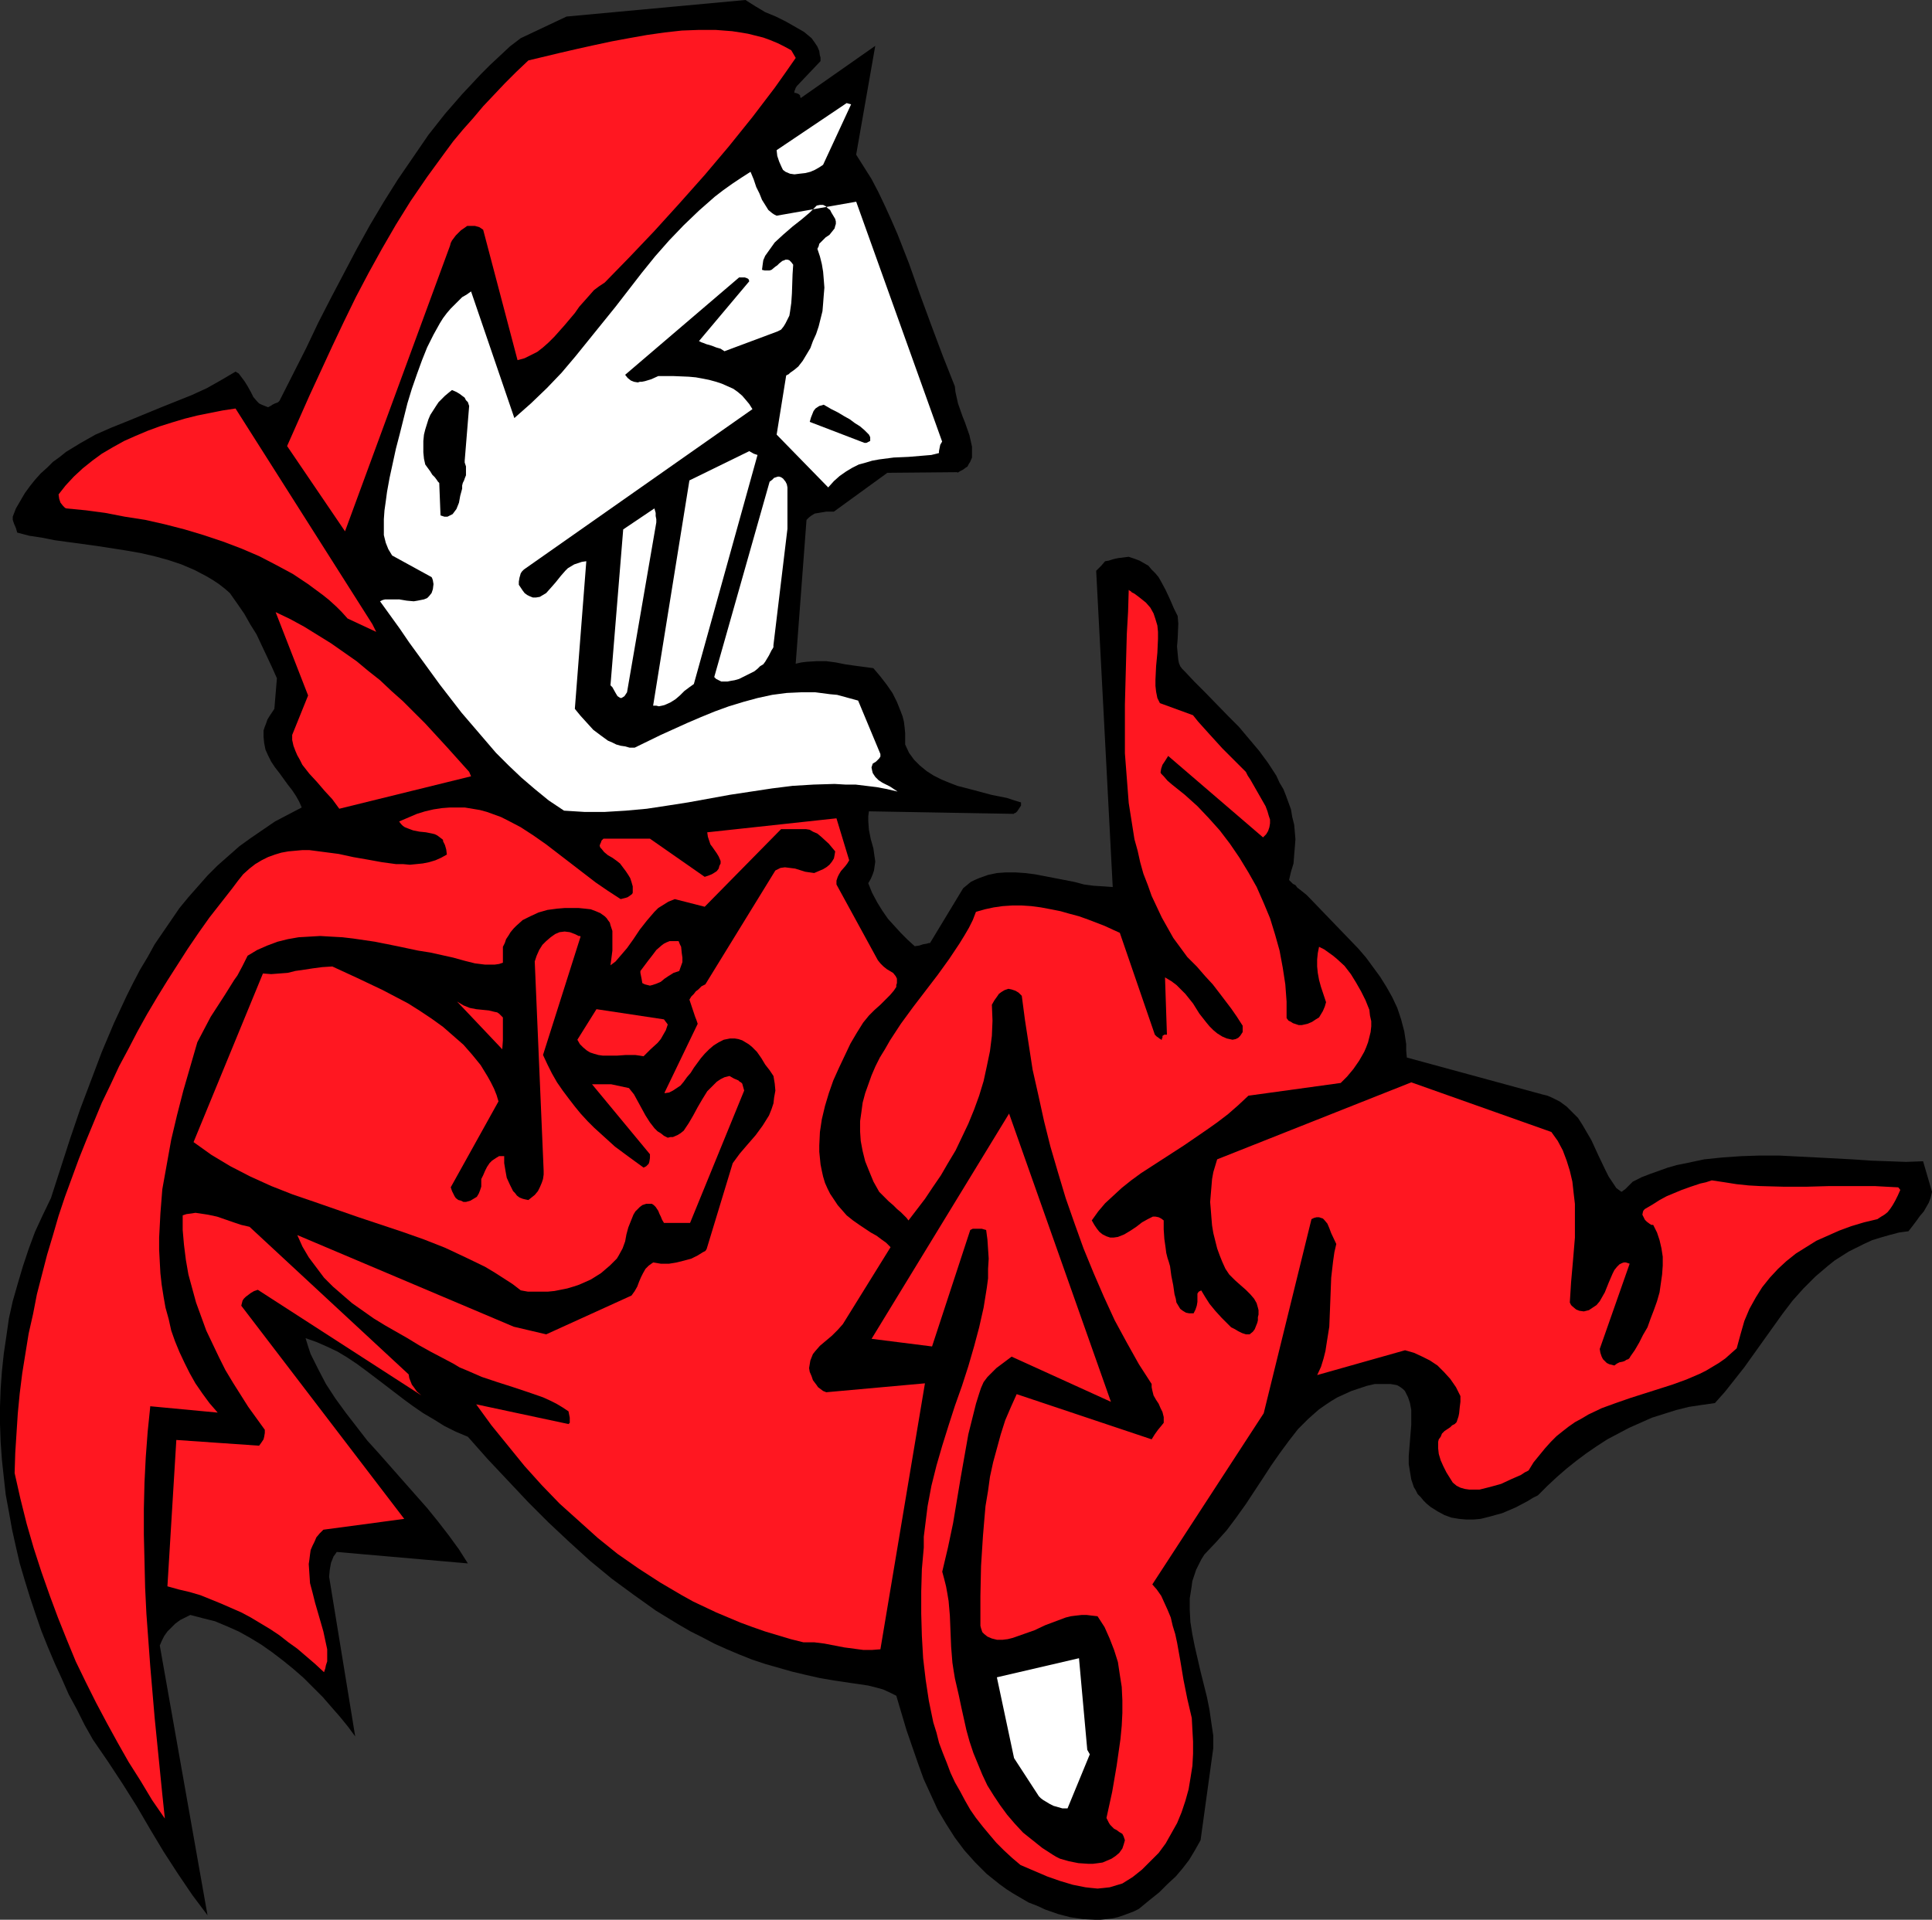
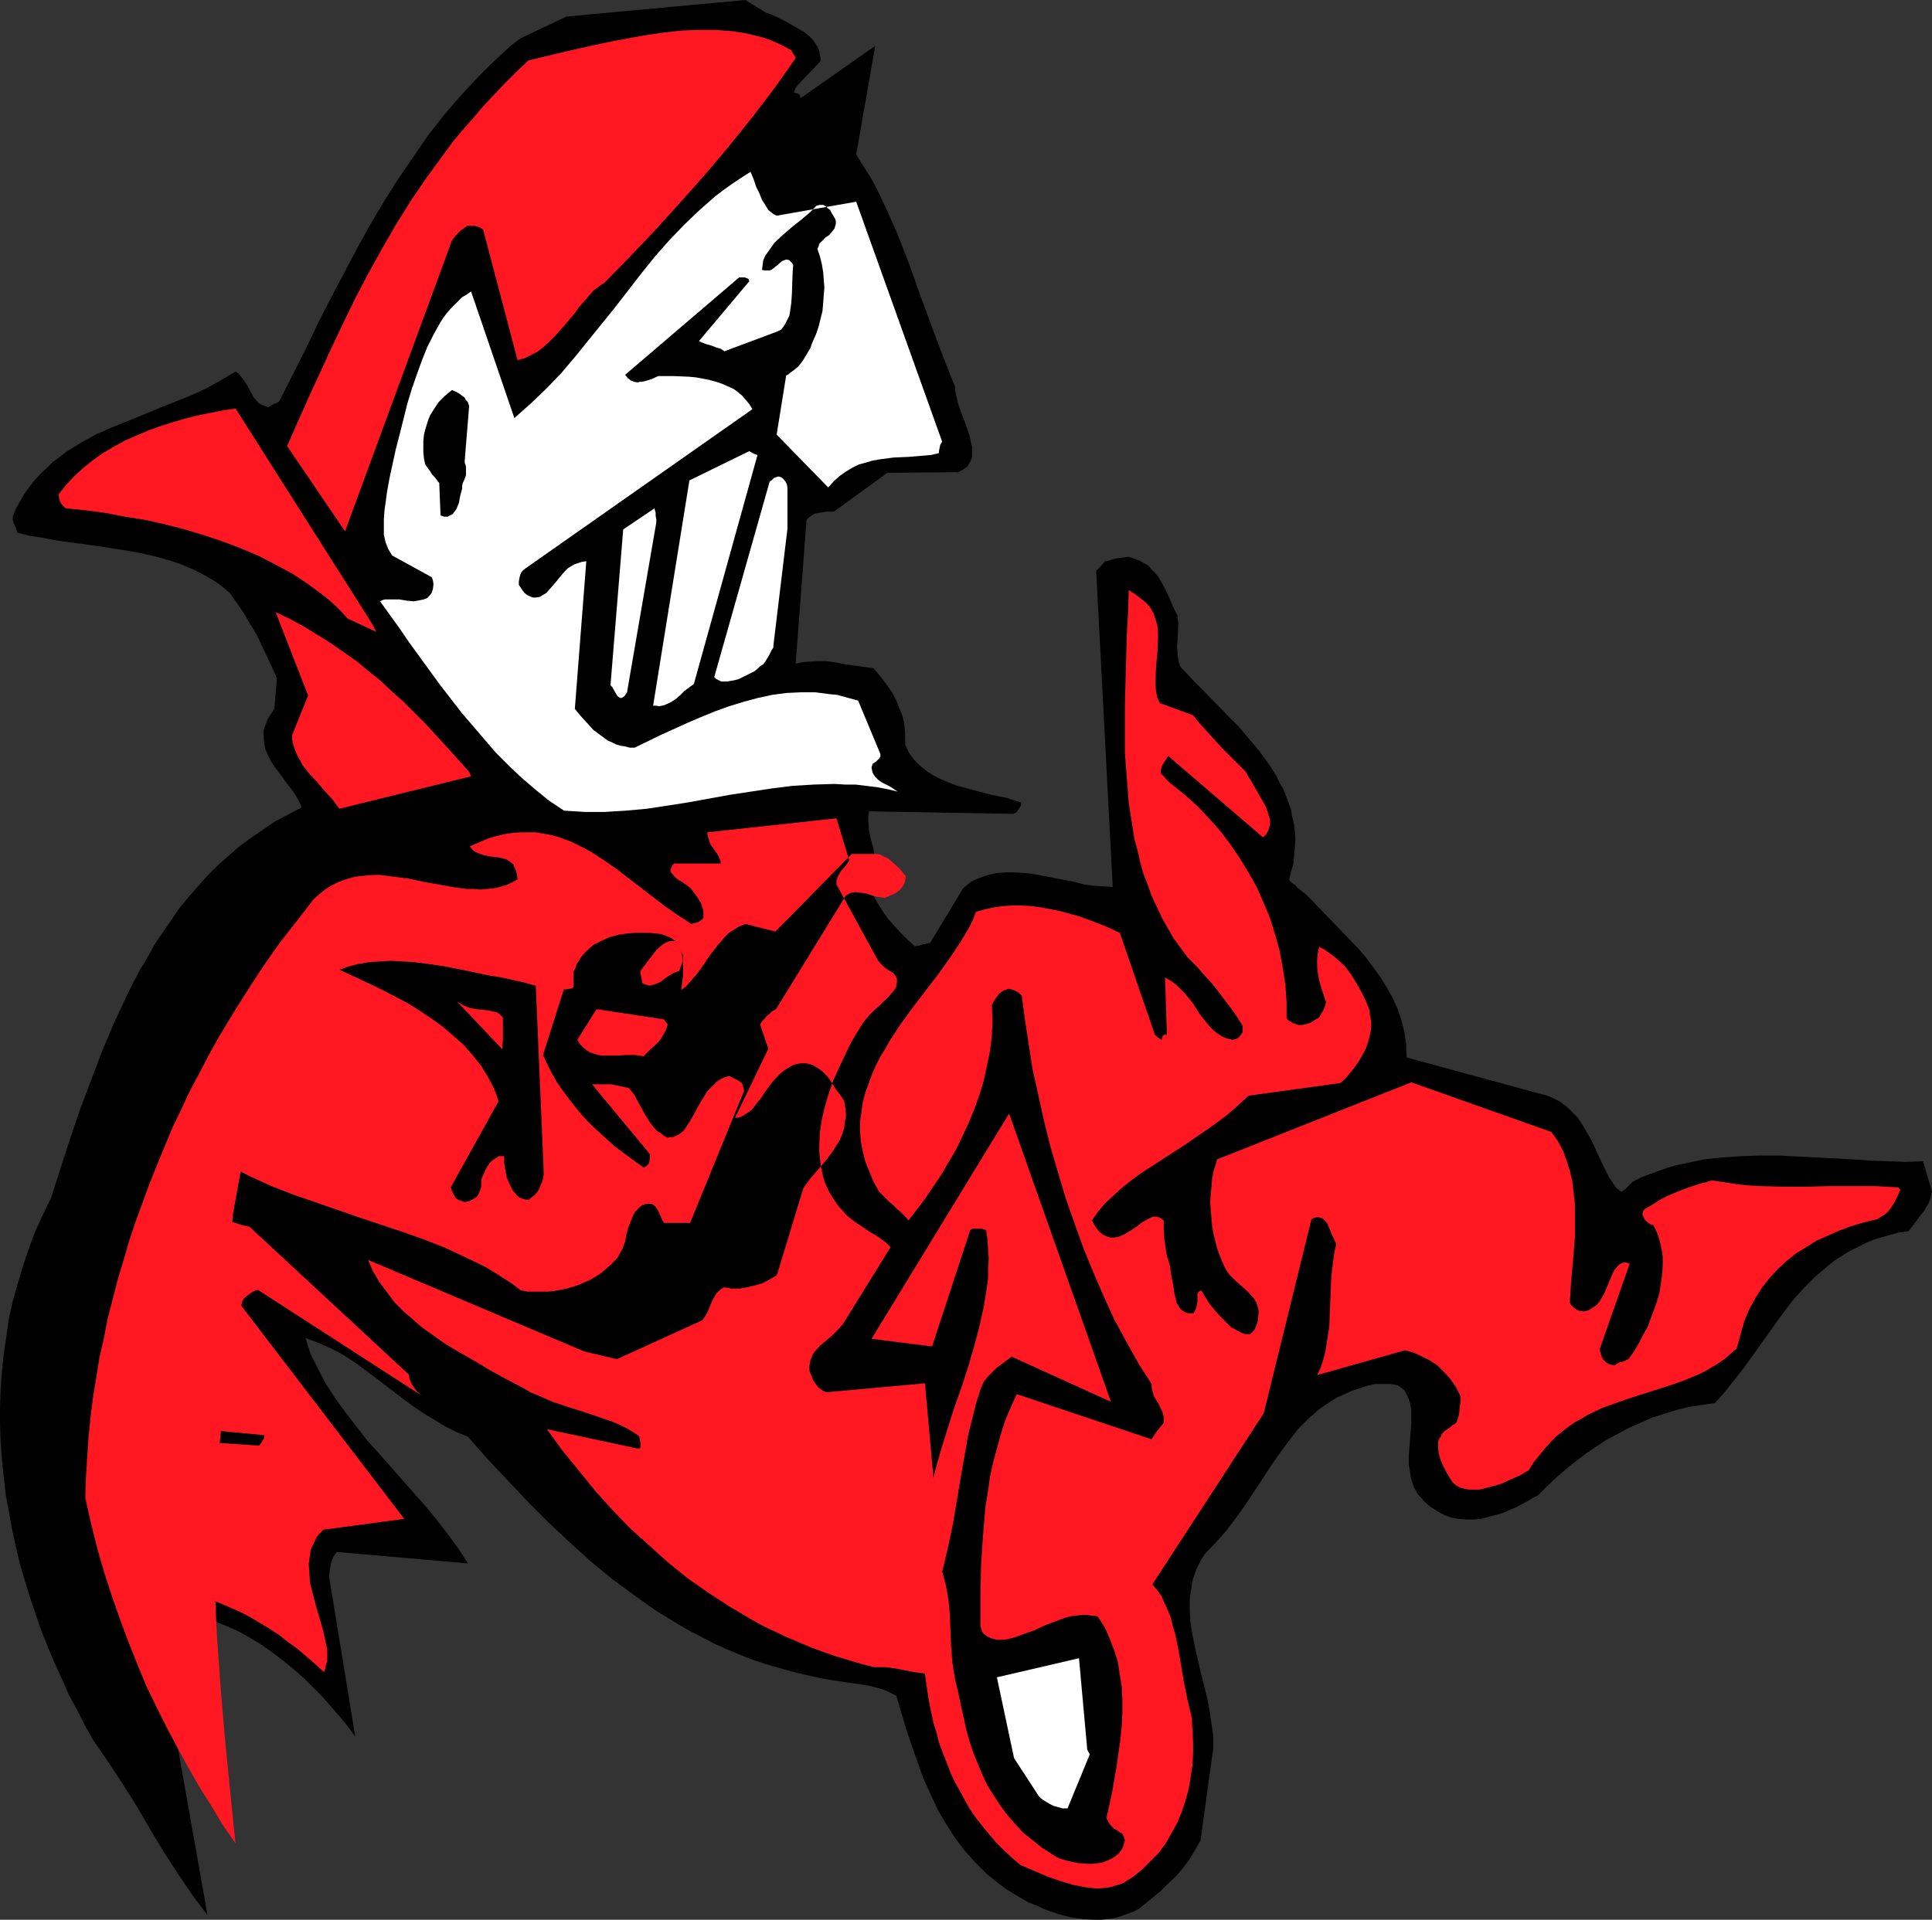
<svg xmlns="http://www.w3.org/2000/svg" xmlns:ns1="http://sodipodi.sourceforge.net/DTD/sodipodi-0.dtd" xmlns:ns2="http://www.inkscape.org/namespaces/inkscape" version="1.0" width="129.766mm" height="128.97mm" id="svg19" ns1:docname="Costume - Devil 2.wmf">
  <rect width="100%" height="100%" fill="#333333" stroke="none" />
  <ns1:namedview id="namedview19" pagecolor="#ffffff" bordercolor="#000000" borderopacity="0.25" ns2:showpageshadow="2" ns2:pageopacity="0.0" ns2:pagecheckerboard="0" ns2:deskcolor="#d1d1d1" ns2:document-units="mm" />
  <defs id="defs1">
    <pattern id="WMFhbasepattern" patternUnits="userSpaceOnUse" width="6" height="6" x="0" y="0" />
  </defs>
  <path style="fill:#000000;fill-opacity:1;fill-rule:evenodd;stroke:none" d="m 490.455,302.614 -2.262,-7.755 -4.363,0.162 -4.363,-0.162 -4.525,-0.162 -4.686,-0.323 -9.211,-0.485 -9.534,-0.485 h -4.686 l -4.848,0.162 -4.686,0.323 -4.686,0.485 -4.525,0.969 -2.424,0.485 -2.262,0.646 -2.262,0.808 -2.262,0.808 -2.101,0.808 -2.262,1.131 -0.97,0.969 -0.97,0.969 -0.485,0.323 -0.162,0.162 -0.323,0.162 v 0 l -1.293,-0.969 -0.97,-1.454 -0.97,-1.454 -0.808,-1.616 -1.778,-3.716 -1.778,-3.878 -1.131,-1.939 -1.131,-1.939 -1.131,-1.777 -1.454,-1.454 -1.454,-1.454 -1.778,-1.293 -1.939,-0.969 -1.131,-0.485 -1.293,-0.323 -34.421,-9.371 -0.162,-1.777 v -1.616 l -0.485,-3.231 -0.808,-3.07 -0.97,-2.908 -1.293,-2.747 -1.454,-2.585 -1.616,-2.585 -1.778,-2.424 -1.778,-2.423 -1.939,-2.262 -4.202,-4.362 -4.202,-4.362 -4.04,-4.201 -0.808,-0.808 -0.808,-0.646 -0.808,-0.646 -0.646,-0.485 -0.485,-0.646 -0.646,-0.323 -0.97,-0.969 0.485,-2.1 0.646,-2.1 0.162,-2.1 0.162,-1.939 0.162,-2.1 -0.162,-1.939 -0.162,-1.777 -0.485,-1.939 -0.323,-1.939 -0.646,-1.777 -0.646,-1.777 -0.646,-1.616 -0.97,-1.616 -0.808,-1.777 -2.101,-3.231 -2.262,-3.07 -2.586,-3.07 -2.586,-3.07 -2.747,-2.747 -5.656,-5.816 -2.747,-2.747 -2.586,-2.747 -0.646,-0.646 -0.485,-0.646 -0.323,-0.808 -0.162,-0.808 -0.162,-1.616 -0.162,-1.777 0.162,-1.939 0.162,-3.878 -0.162,-1.939 -0.97,-1.939 -0.97,-2.262 -1.131,-2.423 -1.131,-2.1 -0.646,-1.131 -0.808,-0.969 -0.97,-0.969 -0.808,-0.969 -1.131,-0.646 -1.131,-0.646 -1.293,-0.485 -1.454,-0.485 -1.293,0.162 -1.293,0.162 -0.808,0.162 -0.646,0.162 -0.97,0.323 -0.97,0.162 -0.97,1.131 -0.485,0.485 -0.808,0.808 4.202,80.298 -2.262,-0.162 -2.586,-0.162 -2.424,-0.323 -2.424,-0.646 -5.01,-0.969 -5.01,-0.969 -2.586,-0.323 -2.424,-0.162 h -2.424 l -2.262,0.162 -2.262,0.485 -2.262,0.808 -1.131,0.485 -0.97,0.485 -0.97,0.808 -0.97,0.808 -8.403,13.895 h -0.323 l -0.485,0.162 -0.97,0.162 -0.97,0.323 -1.131,0.162 -1.778,-1.616 -1.778,-1.777 -1.616,-1.777 -1.616,-1.777 -1.454,-2.1 -1.293,-2.1 -1.293,-2.423 -0.97,-2.424 0.646,-1.131 0.485,-1.131 0.323,-0.969 0.162,-1.131 0.162,-1.131 -0.162,-1.131 -0.323,-2.262 -0.646,-2.262 -0.485,-2.424 -0.162,-2.262 v -1.131 l 0.162,-1.293 36.845,0.646 v -0.162 h 0.162 l 0.323,-0.162 0.323,-0.323 0.323,-0.485 0.323,-0.485 0.323,-0.485 v -0.808 l -1.616,-0.485 -1.939,-0.646 -4.04,-0.808 -4.202,-1.131 -4.363,-1.131 -2.101,-0.808 -1.939,-0.808 -1.939,-0.969 -1.778,-1.131 -1.778,-1.454 -1.454,-1.454 -1.293,-1.777 -0.97,-2.1 v -1.454 -1.454 l -0.162,-1.616 -0.162,-1.293 -0.323,-1.293 -0.485,-1.293 -0.97,-2.423 -1.131,-2.262 -1.454,-2.1 -1.616,-2.1 -1.778,-2.1 -2.424,-0.323 -2.424,-0.323 -2.262,-0.323 -2.424,-0.485 -2.424,-0.323 h -2.424 l -2.586,0.162 -1.293,0.162 -1.454,0.323 2.747,-36.514 0.646,-0.646 0.646,-0.485 0.808,-0.485 0.97,-0.162 1.939,-0.323 h 1.939 l 13.574,-9.856 17.776,-0.162 v 0.162 l 0.808,-0.485 0.646,-0.323 0.646,-0.485 0.485,-0.323 0.323,-0.646 0.323,-0.485 0.485,-1.131 v -1.293 -1.454 l -0.323,-1.454 -0.323,-1.454 -1.131,-3.231 -0.646,-1.616 -1.131,-3.231 -0.323,-1.454 -0.323,-1.454 -0.162,-1.454 -3.07,-7.755 -2.909,-7.755 -2.909,-7.917 -2.747,-7.755 -2.909,-7.432 -1.616,-3.716 -1.616,-3.554 -1.616,-3.393 -1.778,-3.393 -1.939,-3.07 -1.939,-3.07 4.848,-27.628 -18.907,13.248 -0.162,-0.323 v -0.323 l -0.323,-0.323 -0.323,-0.162 -0.485,-0.162 h -0.323 v -0.323 -0.162 l 0.162,-0.323 0.162,-0.485 0.323,-0.485 5.979,-6.301 v -0.485 -0.485 l -0.162,-0.485 -0.162,-1.131 -0.485,-1.131 -0.646,-0.969 -0.808,-1.131 -0.97,-0.808 -0.97,-0.808 -2.262,-1.293 -2.262,-1.293 -2.586,-1.293 -2.747,-1.131 -2.424,-1.454 L 189.233,0 l -45.41,4.201 -11.635,5.493 -2.747,2.1 -2.586,2.423 -2.424,2.262 -2.424,2.423 -4.686,5.009 -4.363,5.009 -4.202,5.332 -3.878,5.655 -3.878,5.655 -3.555,5.655 -3.555,5.978 -3.394,6.14 -6.464,12.279 -3.232,6.301 -3.07,6.463 -6.464,12.764 -0.162,0.323 -0.162,0.323 -0.323,0.323 -0.323,0.162 -0.485,0.162 -0.646,0.323 -0.485,0.323 -0.646,0.323 -0.808,-0.323 -0.808,-0.323 -0.646,-0.323 -0.485,-0.485 -0.97,-1.131 -0.646,-1.293 -0.808,-1.454 -0.808,-1.293 -0.97,-1.293 -0.485,-0.646 -0.808,-0.485 -3.555,2.1 -3.717,2.1 -3.878,1.777 -4.04,1.616 -4.04,1.616 -8.242,3.393 -4.04,1.616 -4.04,1.777 -3.717,2.1 -3.717,2.262 -1.616,1.293 -1.778,1.293 -1.454,1.454 -1.616,1.454 -1.454,1.616 -1.293,1.616 -1.293,1.777 -1.131,1.939 -1.131,1.939 -0.808,2.1 v 0.323 0.485 l 0.323,0.969 0.485,1.131 0.323,1.131 3.07,0.808 3.232,0.485 3.232,0.646 3.555,0.485 7.11,0.969 7.272,1.131 3.717,0.646 3.555,0.808 3.555,0.969 3.394,1.131 3.394,1.454 3.07,1.616 1.616,0.969 1.454,0.969 1.454,1.131 1.293,1.131 1.939,2.747 1.778,2.585 1.454,2.585 1.616,2.585 1.293,2.747 1.293,2.747 1.293,2.747 1.293,2.908 -0.646,7.755 -0.646,0.969 -0.646,0.969 -0.485,0.808 -0.323,0.969 -0.323,0.808 -0.323,0.969 v 1.616 l 0.162,1.616 0.323,1.616 0.646,1.454 0.808,1.616 0.97,1.454 1.131,1.454 2.101,2.908 1.131,1.454 0.97,1.454 0.808,1.454 0.646,1.454 -3.394,1.777 -3.394,1.777 -3.07,2.1 -3.07,2.1 -2.909,2.1 -2.747,2.423 -2.747,2.424 -2.586,2.585 -2.424,2.747 -2.424,2.747 -2.262,2.747 -2.101,3.07 -2.101,3.07 -2.101,3.07 -1.778,3.231 -1.939,3.231 -1.778,3.393 -1.616,3.231 -3.232,6.947 -3.07,7.27 -2.747,7.27 -2.747,7.27 -2.586,7.594 -4.848,15.026 -2.101,4.362 -1.939,4.201 -1.616,4.362 -1.454,4.362 -1.293,4.362 -1.293,4.524 -0.97,4.362 -0.646,4.524 -0.646,4.362 -0.485,4.524 -0.323,4.524 L 0,357.223 v 4.362 l 0.162,4.524 0.323,4.524 0.485,4.524 0.485,4.362 0.808,4.362 0.808,4.524 0.97,4.362 0.97,4.201 1.293,4.362 1.293,4.201 1.454,4.362 1.454,4.201 1.616,4.039 1.778,4.201 1.778,3.878 1.778,4.039 2.101,3.878 1.939,3.878 2.101,3.716 3.878,5.655 3.717,5.655 3.555,5.655 3.394,5.816 3.394,5.655 3.555,5.493 3.717,5.493 1.939,2.585 1.939,2.585 -12.12,-68.504 0.485,-1.131 0.646,-1.293 0.808,-1.131 0.97,-0.969 0.97,-0.969 1.293,-0.969 1.293,-0.646 1.293,-0.646 3.07,0.808 3.232,0.808 3.07,1.293 2.909,1.293 2.909,1.616 2.909,1.777 2.747,1.939 2.747,2.1 2.586,2.1 2.586,2.262 2.424,2.423 2.424,2.424 2.101,2.423 2.262,2.585 2.101,2.585 1.778,2.424 -6.626,-40.553 0.162,-1.777 0.323,-1.777 0.323,-0.808 0.323,-0.808 0.485,-0.646 0.323,-0.485 33.29,2.908 -2.262,-3.554 -2.586,-3.554 -2.747,-3.554 -2.747,-3.393 -6.141,-6.947 -5.979,-6.786 -3.07,-3.393 -2.747,-3.554 -2.747,-3.554 -2.586,-3.554 -2.424,-3.716 -1.939,-3.716 -0.97,-1.939 -0.97,-1.939 -0.646,-1.939 -0.646,-2.1 2.747,0.969 2.586,1.131 2.747,1.293 2.424,1.454 2.424,1.616 2.424,1.777 4.686,3.554 4.848,3.716 2.424,1.777 2.586,1.777 2.747,1.616 2.586,1.616 2.909,1.454 3.07,1.293 5.01,5.655 5.171,5.493 5.171,5.493 5.171,5.17 5.171,4.847 5.333,4.847 5.494,4.524 5.494,4.039 5.656,4.039 2.909,1.777 2.909,1.777 3.07,1.777 2.909,1.454 3.07,1.616 3.232,1.454 3.07,1.293 3.232,1.293 3.394,1.131 3.394,0.969 3.394,0.969 3.394,0.808 3.555,0.808 3.717,0.646 4.363,0.646 2.262,0.323 2.101,0.323 1.939,0.485 1.778,0.485 1.778,0.808 1.616,0.808 2.586,8.725 1.454,4.201 1.454,4.201 1.454,4.039 1.778,3.878 1.778,3.878 2.101,3.554 2.262,3.554 2.424,3.231 2.747,3.07 1.454,1.454 1.454,1.454 1.616,1.293 1.616,1.293 1.778,1.293 1.778,1.131 1.939,1.131 1.939,1.131 2.101,0.808 2.101,0.969 3.232,1.131 3.07,0.808 3.232,0.485 3.07,0.162 h 1.454 l 1.454,-0.162 1.454,-0.162 1.454,-0.323 1.454,-0.485 1.293,-0.485 1.293,-0.485 1.293,-0.646 2.747,-2.262 2.424,-1.939 2.101,-2.1 2.101,-1.939 1.778,-2.1 1.616,-2.1 1.454,-2.423 1.454,-2.585 3.232,-23.427 v -3.07 l -0.485,-3.231 -0.485,-3.393 -0.646,-3.231 -1.616,-6.463 -1.454,-6.301 -0.646,-3.231 -0.485,-3.07 -0.162,-3.07 v -2.908 l 0.485,-3.07 0.162,-1.293 0.485,-1.454 0.485,-1.454 0.646,-1.293 0.646,-1.293 0.808,-1.293 2.909,-3.07 2.747,-3.07 2.424,-3.231 2.424,-3.393 4.363,-6.624 2.101,-3.231 2.262,-3.231 2.262,-3.07 2.262,-2.908 2.586,-2.585 1.454,-1.293 1.293,-1.131 1.616,-1.131 1.454,-0.969 1.616,-0.969 1.778,-0.808 1.778,-0.808 1.939,-0.646 1.939,-0.646 2.101,-0.485 h 1.454 1.293 1.131 l 0.97,0.162 0.808,0.162 0.808,0.485 0.646,0.485 0.485,0.485 0.808,1.616 0.485,1.454 0.323,1.777 v 1.777 1.939 l -0.162,1.939 -0.323,4.039 -0.162,1.939 v 2.1 l 0.323,1.939 0.323,1.939 0.646,1.939 0.485,0.808 0.485,0.969 0.808,0.808 0.646,0.808 0.808,0.808 0.97,0.808 1.778,1.131 1.778,0.969 1.778,0.646 1.939,0.323 1.778,0.162 h 1.939 l 1.778,-0.162 1.939,-0.485 1.778,-0.485 1.778,-0.485 3.394,-1.454 3.07,-1.616 1.293,-0.808 1.293,-0.646 2.424,-2.424 2.424,-2.262 2.424,-2.1 2.424,-1.939 2.586,-1.939 2.586,-1.777 2.747,-1.777 2.747,-1.454 2.747,-1.454 2.909,-1.293 2.909,-1.293 3.07,-0.969 3.07,-0.969 3.232,-0.808 3.232,-0.485 3.394,-0.485 2.586,-2.908 2.424,-3.07 2.424,-3.07 2.424,-3.393 4.848,-6.786 2.424,-3.393 2.586,-3.393 2.747,-3.07 3.07,-3.07 3.232,-2.747 1.616,-1.293 1.778,-1.131 1.778,-1.131 1.939,-0.969 1.939,-0.969 2.101,-0.969 2.101,-0.646 2.262,-0.646 2.424,-0.646 2.424,-0.323 1.131,-1.454 0.97,-1.293 0.808,-1.131 0.97,-1.131 0.646,-1.131 0.646,-1.131 0.485,-1.293 z" id="path1" />
  <path style="fill:#ff1721;fill-opacity:1;fill-rule:evenodd;stroke:none" d="m 481.891,301.483 -3.07,-0.162 -2.909,-0.162 h -5.818 -5.656 l -5.818,0.162 h -5.818 l -5.979,-0.162 -2.909,-0.162 -3.07,-0.323 -3.07,-0.485 -3.232,-0.485 -1.454,0.485 -1.454,0.323 -2.424,0.808 -2.262,0.808 -1.939,0.808 -1.939,0.808 -1.778,0.969 -1.778,1.131 -1.939,1.131 -0.323,0.323 -0.162,0.323 -0.162,0.808 0.323,0.646 0.323,0.646 0.485,0.485 0.646,0.485 0.485,0.323 h 0.485 l 0.97,1.939 0.646,1.939 0.485,2.1 0.323,2.1 v 2.262 l -0.162,2.262 -0.323,2.262 -0.323,2.262 -0.646,2.262 -0.808,2.262 -0.808,2.1 -0.808,2.262 -1.131,1.939 -0.97,1.939 -1.131,1.939 -1.131,1.616 -0.162,0.323 -0.323,0.323 -0.485,0.162 -0.485,0.323 -0.485,0.162 -0.808,0.162 -0.646,0.323 -0.646,0.485 -0.646,-0.162 -0.646,-0.162 -0.646,-0.323 -0.485,-0.485 -0.485,-0.485 -0.323,-0.646 -0.323,-0.969 -0.162,-0.969 7.595,-21.65 -0.485,-0.162 -0.485,-0.162 h -0.485 l -0.485,0.162 -0.646,0.323 -0.646,0.646 -0.646,0.808 -0.485,0.969 -0.97,2.262 -0.97,2.424 -0.646,1.131 -0.646,1.131 -0.808,0.969 -0.97,0.646 -0.97,0.646 -1.293,0.323 -1.131,-0.162 -0.808,-0.323 -0.97,-0.808 -0.323,-0.323 -0.323,-0.646 0.162,-2.585 0.162,-2.585 0.485,-5.493 0.485,-5.816 v -2.747 -2.908 -2.908 l -0.323,-2.747 -0.323,-2.908 -0.646,-2.747 -0.808,-2.585 -0.97,-2.585 -1.293,-2.423 -1.616,-2.262 -35.552,-12.602 -49.288,19.55 -0.485,1.616 -0.485,1.616 -0.323,1.777 -0.162,1.939 -0.162,1.939 -0.162,1.939 0.162,1.939 0.162,2.1 0.162,1.939 0.323,1.939 0.485,1.939 0.485,1.939 0.646,1.777 0.646,1.616 0.808,1.777 0.97,1.454 1.454,1.454 1.454,1.293 1.293,1.131 1.131,1.131 0.97,1.131 0.646,1.131 0.323,1.131 0.162,0.646 v 0.646 0.485 l -0.162,0.646 v 0.808 l -0.162,0.646 -0.323,0.808 -0.323,0.808 -0.485,0.646 -0.808,0.646 h -0.97 l -0.97,-0.323 -0.97,-0.485 -0.808,-0.485 -0.97,-0.485 -0.808,-0.808 -1.616,-1.616 -1.616,-1.777 -1.454,-1.777 -1.131,-1.777 -0.485,-0.808 -0.485,-0.808 -0.323,0.162 -0.323,0.162 -0.323,0.485 v 0.485 1.616 l -0.162,0.969 -0.323,0.969 -0.485,0.969 h -1.131 l -0.808,-0.162 -0.808,-0.485 -0.646,-0.485 -0.485,-0.808 -0.485,-0.808 -0.162,-0.969 -0.323,-1.131 -0.323,-2.262 -0.485,-2.424 -0.323,-2.423 -0.323,-1.131 -0.323,-0.969 -0.323,-1.293 -0.162,-1.293 -0.323,-2.262 -0.162,-2.424 v -2.262 l -0.646,-0.485 -0.646,-0.323 -0.808,-0.162 h -0.646 l -0.646,0.323 -0.646,0.323 -1.454,0.808 -1.454,1.131 -1.454,0.969 -1.616,0.969 -0.808,0.323 -0.808,0.323 -1.131,0.162 h -0.808 l -0.97,-0.323 -0.97,-0.485 -0.808,-0.646 -0.646,-0.808 -0.646,-0.969 -0.646,-1.131 1.616,-2.262 1.778,-2.1 2.101,-1.939 2.101,-1.939 2.424,-1.939 2.424,-1.777 2.747,-1.777 5.494,-3.554 2.747,-1.777 5.656,-3.878 2.747,-1.939 2.747,-2.1 2.586,-2.262 2.586,-2.423 23.432,-3.231 1.616,-1.616 1.616,-1.939 1.454,-2.1 1.293,-2.262 0.485,-1.131 0.485,-1.293 0.323,-1.293 0.323,-1.293 0.162,-1.454 v -1.293 l -0.323,-1.454 -0.162,-1.454 -0.97,-2.424 -1.131,-2.262 -1.293,-2.262 -1.293,-2.1 -1.616,-2.1 -1.939,-1.777 -0.97,-0.808 -1.131,-0.808 -1.131,-0.808 -1.293,-0.646 -0.323,1.616 -0.162,1.616 v 1.777 l 0.162,1.616 0.323,1.777 0.485,1.777 0.646,1.939 0.646,1.939 -0.323,1.131 -0.485,1.131 -0.485,0.808 -0.485,0.808 -0.808,0.485 -0.97,0.646 -1.131,0.485 -1.454,0.323 h -0.808 l -0.97,-0.323 -0.485,-0.162 -0.485,-0.323 -0.646,-0.323 -0.485,-0.646 v -4.201 l -0.323,-4.362 -0.646,-4.201 -0.808,-4.362 -1.131,-4.039 -1.293,-4.201 -1.616,-3.878 -1.778,-4.039 -2.101,-3.716 -2.262,-3.716 -2.424,-3.554 -2.586,-3.393 -2.747,-3.07 -2.909,-3.07 -3.232,-2.908 -3.232,-2.585 -1.131,-0.969 -0.97,-1.131 -0.323,-0.323 -0.323,-0.323 -0.162,-0.323 v 0 l 0.162,-0.969 0.323,-0.969 0.646,-0.969 0.808,-1.293 24.078,20.68 0.808,-0.808 0.485,-0.808 0.323,-0.969 0.162,-0.969 v -0.969 l -0.323,-0.969 -0.323,-1.131 -0.485,-1.293 -1.293,-2.262 -1.293,-2.262 -1.293,-2.262 -0.646,-0.969 -0.485,-0.969 -2.101,-2.1 -1.939,-1.939 -1.939,-1.939 -1.616,-1.777 -1.616,-1.777 -1.454,-1.616 -1.454,-1.616 -1.293,-1.616 -8.403,-3.07 -0.646,-1.293 -0.323,-1.616 -0.162,-1.454 v -1.616 l 0.162,-3.393 0.323,-3.393 0.162,-3.554 v -1.777 l -0.162,-1.616 -0.485,-1.616 -0.485,-1.454 -0.808,-1.454 -1.131,-1.293 -1.616,-1.293 -0.646,-0.485 -0.646,-0.485 -0.646,-0.323 -0.323,-0.323 -0.323,-0.162 -0.162,-0.162 -0.162,5.493 -0.323,5.655 -0.162,5.816 -0.162,5.978 -0.162,6.14 v 6.301 6.14 l 0.485,6.301 0.485,6.301 0.97,6.14 0.485,3.07 0.808,2.908 0.646,2.908 0.808,2.908 1.131,2.908 0.97,2.747 1.293,2.747 1.293,2.747 1.454,2.585 1.454,2.585 1.778,2.424 1.778,2.423 1.293,1.293 1.131,1.131 2.101,2.423 1.939,2.1 1.616,2.1 3.07,4.039 1.454,2.1 1.454,2.262 v 1.131 0.485 l -0.323,0.485 -0.323,0.485 -0.485,0.485 -0.646,0.323 -0.808,0.162 -1.454,-0.323 -1.131,-0.485 -1.293,-0.808 -0.97,-0.808 -0.97,-0.969 -0.808,-0.969 -1.778,-2.262 -0.808,-1.293 -0.808,-1.293 -1.939,-2.423 -1.131,-1.131 -1.131,-1.131 -1.293,-0.969 -1.616,-0.969 0.485,14.541 h -0.323 -0.323 l -0.485,0.323 v 0.485 l -0.162,0.162 v 0.323 h -0.162 l -0.162,-0.162 -0.323,-0.162 -0.162,-0.162 -0.485,-0.323 -0.485,-0.485 -8.888,-25.851 -1.778,-0.808 -2.101,-0.969 -2.101,-0.808 -2.101,-0.808 -2.262,-0.808 -2.424,-0.646 -2.262,-0.646 -2.424,-0.485 -2.586,-0.485 -2.424,-0.323 -2.424,-0.162 h -2.424 l -2.424,0.162 -2.262,0.323 -2.262,0.485 -2.262,0.646 -0.808,2.1 -0.97,1.939 -1.131,1.939 -1.293,2.1 -2.586,3.878 -2.909,4.039 -6.302,8.24 -3.07,4.201 -2.747,4.201 -1.293,2.262 -1.293,2.1 -1.131,2.262 -0.97,2.262 -0.808,2.262 -0.808,2.262 -0.646,2.424 -0.323,2.423 -0.323,2.262 v 2.585 l 0.162,2.424 0.485,2.585 0.646,2.585 0.97,2.423 1.131,2.747 1.454,2.585 1.293,1.293 1.131,1.131 1.131,0.969 0.97,0.969 0.97,0.808 0.808,0.808 0.646,0.646 0.485,0.646 2.101,-2.747 2.101,-2.747 1.939,-2.908 2.101,-3.07 1.778,-3.07 1.939,-3.231 1.616,-3.393 1.616,-3.393 1.454,-3.554 1.293,-3.554 1.131,-3.716 0.808,-3.716 0.808,-3.878 0.485,-3.878 0.162,-3.878 -0.162,-4.039 0.646,-1.131 0.808,-1.131 0.323,-0.485 0.646,-0.485 0.808,-0.485 0.97,-0.323 0.808,0.162 0.97,0.323 0.808,0.485 0.808,0.808 0.808,6.14 0.97,6.301 0.97,6.301 1.454,6.463 1.454,6.624 1.616,6.463 1.939,6.624 1.939,6.463 2.262,6.463 2.262,6.301 2.586,6.301 2.586,5.978 2.747,5.978 3.07,5.655 3.07,5.493 3.232,5.009 v 0.808 l 0.162,0.808 0.323,1.293 0.646,1.131 0.646,0.969 0.485,1.131 0.485,0.969 0.323,1.293 v 1.454 l -0.646,0.808 -0.808,0.969 -0.808,1.131 -0.808,1.293 -34.259,-11.471 v 0 l -1.454,3.231 -1.454,3.393 -1.131,3.554 -0.97,3.554 -0.97,3.554 -0.808,3.716 -0.485,3.554 -0.646,3.878 -0.323,3.716 -0.323,3.878 -0.485,7.594 -0.162,7.594 v 7.594 l 0.162,0.646 0.162,0.485 0.162,0.485 0.485,0.485 0.808,0.646 1.131,0.485 1.293,0.323 h 1.454 l 1.293,-0.162 1.293,-0.323 2.747,-0.969 2.747,-0.969 2.747,-1.293 2.586,-0.969 2.586,-0.969 1.293,-0.323 1.293,-0.162 1.454,-0.162 h 1.293 l 1.293,0.162 1.454,0.162 1.778,2.747 1.293,2.908 1.131,2.908 0.97,3.07 0.485,3.231 0.485,3.07 0.162,3.393 v 3.231 l -0.162,3.231 -0.323,3.393 -0.485,3.393 -0.485,3.393 -1.131,6.624 -1.454,6.624 0.323,0.646 0.323,0.646 0.323,0.485 0.485,0.485 0.485,0.485 0.646,0.323 0.646,0.485 0.808,0.485 0.162,0.323 0.162,0.323 0.162,0.485 0.162,0.485 -0.323,1.131 -0.323,0.969 -0.808,1.131 -0.97,0.808 -0.97,0.646 -1.131,0.485 -1.131,0.485 -1.131,0.162 -1.293,0.162 h -1.293 l -2.424,-0.162 -2.424,-0.485 -2.262,-0.646 -0.97,-0.485 -0.808,-0.485 -2.747,-1.777 -2.424,-1.939 -2.424,-1.939 -2.101,-2.262 -1.939,-2.262 -1.778,-2.423 -1.616,-2.424 -1.616,-2.585 -1.293,-2.747 -1.131,-2.747 -1.131,-2.747 -0.97,-2.908 -0.808,-2.908 -0.646,-2.908 -0.646,-2.908 -0.646,-3.07 -0.485,-2.1 -0.485,-2.1 -0.323,-1.939 -0.323,-2.1 -0.323,-4.039 -0.323,-7.917 -0.323,-3.716 -0.323,-1.939 -0.323,-1.777 -0.485,-1.939 -0.485,-1.777 1.454,-6.14 1.293,-6.14 0.485,-2.908 0.485,-2.908 0.97,-5.816 0.97,-5.493 0.97,-5.493 1.293,-5.17 0.646,-2.585 0.808,-2.585 0.485,-1.454 0.646,-1.454 0.97,-1.293 1.131,-1.131 1.131,-1.131 1.293,-0.969 2.586,-1.939 25.21,11.471 -25.856,-73.19 -34.906,57.194 15.352,1.939 9.696,-29.567 0.323,-0.162 0.323,-0.162 h 1.131 1.131 l 1.131,0.323 0.323,2.423 0.162,2.424 0.162,2.423 -0.162,2.585 v 2.424 l -0.323,2.423 -0.808,5.009 -1.131,5.009 -1.293,4.847 -1.454,5.009 -1.616,5.009 -1.778,5.009 -1.616,5.009 -1.616,5.17 -1.454,5.009 -1.293,5.17 -0.97,5.17 -0.323,2.585 -0.323,2.585 -0.323,2.585 v 2.747 l -0.485,5.493 -0.162,5.655 v 5.655 l 0.162,5.655 0.323,5.655 0.646,5.493 0.808,5.332 1.131,5.493 0.808,2.585 0.646,2.585 0.97,2.585 0.97,2.424 0.97,2.585 1.131,2.423 1.293,2.262 1.293,2.424 1.293,2.262 1.454,2.1 1.778,2.262 1.616,1.939 1.778,2.1 1.939,1.939 2.101,1.939 2.101,1.777 3.394,1.454 3.394,1.454 3.232,1.131 3.232,0.969 1.616,0.323 1.616,0.323 1.454,0.162 1.616,0.162 1.616,-0.162 1.454,-0.162 1.616,-0.485 1.616,-0.485 2.586,-1.616 2.424,-1.939 2.101,-2.1 2.101,-2.1 1.778,-2.423 1.454,-2.585 1.454,-2.585 1.131,-2.747 0.97,-2.908 0.808,-2.908 0.485,-2.908 0.485,-3.07 0.162,-3.07 v -3.07 l -0.162,-2.908 -0.162,-3.07 -1.131,-4.847 -0.97,-4.847 -0.808,-4.847 -0.808,-4.524 -0.485,-2.262 -0.646,-2.1 -0.485,-2.1 -0.808,-1.939 -0.808,-1.777 -0.808,-1.777 -1.131,-1.616 -1.131,-1.293 28.28,-43.461 12.12,-49.278 0.646,-0.323 0.646,-0.162 h 0.646 l 0.485,0.162 0.485,0.162 0.323,0.323 0.808,0.969 0.485,1.131 0.485,1.293 1.293,2.747 -0.485,2.1 -0.323,2.262 -0.485,4.201 -0.162,4.201 -0.162,4.201 -0.162,4.039 -0.646,4.039 -0.323,2.1 -0.485,1.939 -0.646,2.1 -0.97,2.1 22.301,-6.301 2.262,0.646 2.101,0.969 1.939,0.969 1.939,1.293 1.616,1.616 1.616,1.777 1.454,2.1 1.131,2.262 v 1.454 l -0.162,1.293 -0.162,1.616 -0.162,0.808 -0.323,0.969 -0.162,0.485 -0.485,0.485 -0.646,0.323 -0.485,0.485 -1.454,0.969 -0.646,0.646 -0.323,0.808 -0.485,0.646 -0.162,0.646 v 0.808 0.808 l 0.162,1.454 0.485,1.616 0.646,1.454 0.808,1.616 0.808,1.293 0.808,1.293 0.97,0.808 0.97,0.485 1.131,0.323 1.131,0.162 h 1.293 1.293 l 1.293,-0.323 1.293,-0.323 2.909,-0.808 2.424,-1.131 2.586,-1.131 0.97,-0.646 0.97,-0.485 1.293,-2.1 1.454,-1.777 1.454,-1.777 1.454,-1.616 1.454,-1.454 1.616,-1.293 1.454,-1.131 1.616,-1.131 1.778,-0.969 1.616,-0.969 3.394,-1.616 3.555,-1.293 3.717,-1.293 7.11,-2.262 3.555,-1.131 3.555,-1.293 3.394,-1.454 1.616,-0.808 1.616,-0.969 1.616,-0.969 1.616,-1.131 1.454,-1.293 1.454,-1.293 0.97,-3.554 0.97,-3.393 1.293,-3.07 1.616,-2.908 1.616,-2.585 1.939,-2.424 2.101,-2.262 2.101,-1.939 2.424,-1.939 2.586,-1.616 2.586,-1.616 2.909,-1.293 2.909,-1.293 3.07,-1.131 3.232,-0.969 3.394,-0.808 0.97,-0.646 0.808,-0.485 0.808,-0.646 0.646,-0.808 0.646,-0.969 0.646,-1.131 0.646,-1.293 0.646,-1.454 z" id="path2" />
  <path style="fill:#ffffff;fill-opacity:1;fill-rule:evenodd;stroke:none" d="m 276.012,444.307 -2.101,-23.266 -20.846,4.847 4.363,20.519 6.302,9.694 0.485,0.485 0.646,0.485 0.808,0.485 0.808,0.485 0.97,0.485 1.131,0.323 1.131,0.323 h 1.293 l 5.656,-13.733 z" id="path3" />
  <path style="fill:#ffffff;fill-opacity:1;fill-rule:evenodd;stroke:none" d="m 239.168,112.127 -21.816,-60.911 -20.2,3.554 -0.646,-0.323 -0.485,-0.323 -0.97,-0.808 -0.808,-1.293 -0.808,-1.293 -0.646,-1.616 -0.808,-1.616 -0.646,-1.939 -0.808,-1.939 -2.262,1.454 -2.424,1.616 -2.262,1.616 -2.101,1.616 -4.04,3.554 -3.878,3.716 -3.717,3.878 -3.555,4.039 -3.394,4.201 -6.626,8.563 -3.394,4.201 -3.394,4.201 -3.394,4.201 -3.555,4.201 -3.717,3.878 -4.04,3.878 -4.202,3.716 -10.989,-32.152 -1.131,0.808 -1.131,0.646 -0.97,0.969 -0.97,0.969 -0.97,0.969 -0.97,1.131 -0.97,1.293 -0.808,1.293 -1.616,2.908 -1.616,3.231 -1.293,3.231 -1.293,3.554 -1.293,3.716 -1.131,3.716 -1.939,7.755 -0.97,3.716 -0.808,3.716 -0.808,3.716 -0.646,3.554 -0.323,2.424 -0.323,2.262 -0.162,2.262 v 2.1 1.939 l 0.485,1.939 0.323,0.808 0.323,0.808 0.485,0.808 0.485,0.808 10.019,5.493 0.162,0.323 0.162,0.485 0.162,0.969 -0.162,1.293 -0.323,0.969 -0.646,0.808 -0.485,0.485 -0.808,0.323 -0.808,0.162 -0.808,0.162 -0.97,0.162 -1.778,-0.162 -0.97,-0.162 -0.97,-0.162 H 99.545 98.576 97.768 l -0.646,0.162 -0.646,0.323 5.01,6.947 2.424,3.554 2.586,3.554 5.171,7.109 5.494,7.109 2.909,3.393 2.909,3.393 2.909,3.393 3.232,3.231 3.232,3.07 3.394,2.908 3.555,2.908 3.878,2.585 2.586,0.162 2.586,0.162 h 5.171 l 5.333,-0.323 5.333,-0.485 5.333,-0.808 5.171,-0.808 5.333,-0.969 5.333,-0.969 5.333,-0.808 5.333,-0.808 5.171,-0.646 5.333,-0.323 5.333,-0.162 2.747,0.162 h 2.586 l 5.333,0.646 2.586,0.485 2.747,0.646 -0.97,-0.646 -0.97,-0.646 -1.939,-0.969 -0.97,-0.646 -0.808,-0.808 -0.323,-0.485 -0.323,-0.485 -0.162,-0.646 -0.162,-0.808 0.162,-0.485 0.162,-0.485 0.808,-0.485 0.323,-0.323 0.485,-0.485 0.323,-0.485 v -0.646 l -5.656,-13.572 -1.778,-0.485 -1.778,-0.485 -1.778,-0.485 -1.778,-0.162 -3.717,-0.485 h -3.717 l -3.555,0.162 -3.717,0.485 -3.717,0.808 -3.555,0.969 -3.717,1.131 -3.555,1.293 -3.555,1.454 -3.394,1.454 -6.787,3.07 -6.626,3.231 h -1.293 l -1.131,-0.323 -1.131,-0.162 -1.131,-0.323 -0.97,-0.485 -1.131,-0.485 -1.778,-1.293 -1.939,-1.454 -1.616,-1.777 -1.616,-1.777 -1.454,-1.777 2.909,-37.483 -1.131,0.162 -0.97,0.323 -0.97,0.323 -0.808,0.485 -0.808,0.485 -0.646,0.646 -1.131,1.293 -1.293,1.616 -1.131,1.293 -1.293,1.454 -0.808,0.485 -0.808,0.485 -0.97,0.162 h -0.808 l -0.808,-0.323 -0.646,-0.323 -0.646,-0.485 -0.485,-0.646 -0.97,-1.454 v -0.808 l 0.162,-0.969 0.323,-1.131 0.323,-0.485 0.485,-0.485 58.014,-40.715 -0.808,-1.293 -0.808,-0.969 -0.97,-1.131 -1.131,-0.969 -1.131,-0.808 -1.454,-0.646 -1.454,-0.646 -1.454,-0.485 -1.778,-0.485 -1.616,-0.323 -1.778,-0.323 -1.778,-0.162 -3.878,-0.162 h -3.878 l -1.778,0.808 -1.616,0.485 -0.808,0.162 h -0.485 l -0.485,0.162 v 0 l -0.97,-0.162 -0.808,-0.323 -0.808,-0.646 -0.646,-0.808 28.926,-24.72 h 0.646 0.808 l 0.485,0.162 0.323,0.162 0.162,0.162 0.162,0.485 -12.766,15.187 0.646,0.323 0.485,0.162 0.808,0.323 0.646,0.162 0.97,0.323 0.808,0.323 1.131,0.323 0.97,0.646 13.413,-5.009 0.97,-0.485 0.646,-0.808 0.485,-0.808 0.485,-0.969 0.485,-0.969 0.162,-0.969 0.323,-2.262 0.162,-2.423 0.162,-4.847 0.162,-2.423 -0.485,-0.646 -0.485,-0.485 -0.485,-0.162 h -0.485 l -0.323,0.162 -0.485,0.162 -0.808,0.646 -0.485,0.485 -0.485,0.323 -0.97,0.808 -0.485,0.162 h -0.646 -0.646 l -0.646,-0.162 0.162,-1.293 0.162,-1.131 0.485,-1.131 0.808,-1.131 0.808,-1.131 0.808,-1.131 2.101,-1.939 2.424,-2.1 2.262,-1.777 2.101,-1.777 0.97,-0.969 0.808,-0.808 0.808,-0.162 h 0.808 l 0.646,0.323 0.485,0.485 0.646,0.485 0.323,0.646 0.97,1.616 0.162,0.646 v 0.646 l -0.162,0.485 -0.162,0.646 -0.646,0.808 -0.646,0.808 -0.97,0.646 -0.808,0.808 -0.808,0.808 -0.162,0.646 -0.323,0.646 0.646,1.939 0.485,1.939 0.323,1.939 0.162,1.939 0.162,2.1 -0.162,1.939 -0.162,2.1 -0.162,1.939 -0.485,1.939 -0.485,1.939 -0.646,1.939 -0.808,1.777 -0.646,1.777 -0.97,1.616 -0.97,1.616 -1.131,1.454 -0.97,0.808 -1.131,0.808 -0.323,0.323 -0.323,0.162 -0.323,0.162 v 0 l -2.424,15.026 13.09,13.41 1.454,-1.616 1.454,-1.293 1.616,-1.131 1.616,-0.969 1.616,-0.808 1.778,-0.485 1.616,-0.485 1.778,-0.323 3.717,-0.485 3.717,-0.162 3.878,-0.323 1.939,-0.162 1.939,-0.485 v -0.485 l 0.162,-0.808 0.162,-0.808 z" id="path4" />
-   <path style="fill:#ff1721;fill-opacity:1;fill-rule:evenodd;stroke:none" d="m 234.805,351.245 -25.048,2.262 -0.808,-0.323 -0.646,-0.485 -0.646,-0.485 -0.323,-0.485 -0.485,-0.646 -0.485,-0.646 -0.323,-0.969 -0.485,-1.131 -0.162,-0.969 0.162,-0.969 0.162,-0.969 0.323,-0.808 0.323,-0.808 0.646,-0.808 1.131,-1.293 3.07,-2.585 1.454,-1.454 1.293,-1.454 12.12,-19.55 -1.131,-1.131 -1.131,-0.808 -1.293,-0.969 -1.454,-0.808 -1.454,-0.969 -1.454,-0.969 -1.616,-1.131 -1.616,-1.293 -1.131,-1.293 -1.131,-1.293 -0.97,-1.454 -0.97,-1.454 -0.646,-1.293 -0.646,-1.454 -0.485,-1.616 -0.323,-1.454 -0.323,-1.616 -0.162,-1.616 -0.162,-1.616 v -1.616 l 0.162,-3.393 0.485,-3.231 0.808,-3.393 0.97,-3.231 1.131,-3.231 1.454,-3.231 1.454,-3.07 1.454,-3.07 1.616,-2.747 1.616,-2.585 1.454,-1.777 1.454,-1.454 1.454,-1.293 1.293,-1.293 1.131,-1.131 0.97,-1.131 0.646,-0.969 v -0.485 l 0.162,-0.485 v -0.646 -0.485 l -0.162,-0.323 -0.162,-0.323 -0.646,-0.808 -0.808,-0.485 -0.808,-0.485 -0.808,-0.646 -0.808,-0.808 -0.646,-0.808 -10.504,-19.226 v -0.969 l 0.323,-0.969 0.323,-0.646 0.485,-0.808 1.131,-1.293 0.485,-0.646 0.485,-0.808 -3.232,-10.663 -32.805,3.554 0.162,1.131 0.323,0.969 0.323,0.969 0.485,0.646 1.131,1.616 0.485,0.808 0.485,1.131 v 0.646 l -0.323,0.646 -0.162,0.646 -0.485,0.646 -0.485,0.323 -0.808,0.485 -0.808,0.323 -0.97,0.323 -13.898,-9.694 h -11.797 l -0.485,0.485 -0.162,0.485 -0.162,0.323 -0.162,0.485 0.162,0.485 0.323,0.323 0.646,0.808 0.97,0.808 1.131,0.646 1.131,0.808 0.808,0.646 0.485,0.646 0.485,0.646 0.485,0.646 0.646,0.969 0.485,0.808 0.323,0.969 0.323,1.131 v 1.293 0.323 l -0.162,0.323 -0.646,0.485 -0.485,0.323 -0.485,0.162 -0.646,0.162 -0.646,0.162 -3.232,-2.1 -3.07,-2.1 -6.302,-4.847 -6.302,-4.847 -3.232,-2.262 -3.232,-2.1 -3.394,-1.777 -1.616,-0.808 -1.778,-0.646 -1.778,-0.646 -1.778,-0.485 -1.939,-0.323 -1.939,-0.323 h -1.778 -1.939 l -2.101,0.162 -2.101,0.323 -2.101,0.485 -2.101,0.646 -2.262,0.969 -2.262,0.969 0.485,0.646 0.485,0.485 0.485,0.323 0.808,0.323 1.293,0.485 1.616,0.323 1.616,0.162 1.616,0.323 0.646,0.162 0.646,0.323 0.646,0.485 0.646,0.485 0.162,0.162 v 0.323 l 0.485,0.969 0.323,1.131 0.162,1.293 -1.454,0.808 -1.454,0.646 -1.616,0.485 -1.616,0.323 -1.616,0.162 -1.616,0.162 -1.778,-0.162 h -1.778 l -3.555,-0.485 -3.555,-0.646 -3.717,-0.646 -3.717,-0.808 -3.717,-0.485 -3.717,-0.485 h -1.778 l -1.778,0.162 -1.778,0.162 -1.778,0.323 -1.616,0.485 -1.778,0.646 -1.616,0.808 -1.616,0.969 -1.454,1.131 -1.616,1.454 -1.293,1.616 -1.454,1.939 -2.909,3.716 -2.909,3.716 -2.747,3.878 -2.747,4.039 -2.586,4.039 -2.586,4.039 -2.586,4.201 -2.586,4.362 -2.424,4.362 -2.262,4.362 -2.424,4.524 -2.101,4.524 -2.262,4.685 -1.939,4.685 -1.939,4.685 -1.939,4.847 -1.778,4.847 -1.778,4.847 -1.616,4.847 -1.454,5.009 -1.454,4.847 -1.293,5.009 -1.293,5.009 -0.97,5.009 -1.131,5.009 -0.808,5.009 -0.808,5.009 -0.646,5.17 -0.485,5.009 -0.323,5.009 -0.323,5.009 -0.162,5.17 1.454,6.463 1.616,6.463 1.778,6.14 1.939,5.978 2.101,5.978 2.101,5.655 2.262,5.655 2.262,5.493 2.586,5.332 2.586,5.17 2.747,5.17 2.747,5.009 2.747,4.847 3.07,4.847 2.909,4.847 3.232,4.685 -0.646,-6.14 -0.646,-6.463 -1.293,-12.925 -1.131,-13.248 -0.97,-13.248 -0.323,-6.624 -0.162,-6.786 -0.162,-6.624 v -6.624 l 0.162,-6.624 0.323,-6.463 0.485,-6.463 0.646,-6.301 v -0.162 l 17.13,1.616 -2.101,-2.424 -1.778,-2.423 -1.778,-2.585 -1.454,-2.585 -1.293,-2.585 -1.293,-2.747 -1.131,-2.747 -0.97,-2.747 -0.646,-2.908 -0.808,-2.908 -0.485,-2.747 -0.485,-3.07 -0.323,-2.908 -0.162,-2.908 -0.162,-3.07 v -3.07 l 0.162,-3.07 0.162,-3.07 0.485,-6.14 1.131,-6.301 1.131,-6.301 1.454,-6.14 1.616,-6.301 1.778,-6.14 1.778,-6.14 1.778,-3.393 1.616,-3.07 1.778,-2.747 1.778,-2.747 1.616,-2.585 0.808,-1.293 0.808,-1.131 1.293,-2.424 1.293,-2.585 2.424,-1.454 2.586,-1.131 2.586,-0.969 2.586,-0.646 2.747,-0.485 2.747,-0.162 2.747,-0.162 2.747,0.162 2.909,0.162 2.747,0.323 5.494,0.808 5.656,1.131 5.333,1.131 3.07,0.485 2.909,0.646 2.909,0.646 2.909,0.808 2.586,0.646 1.293,0.162 1.293,0.162 h 1.293 1.131 l 1.131,-0.162 0.97,-0.323 v -4.039 l 0.485,-0.969 0.323,-0.969 0.646,-0.969 0.485,-0.808 0.808,-0.969 0.646,-0.646 1.616,-1.454 1.939,-0.969 2.101,-0.969 2.262,-0.646 2.424,-0.323 1.939,-0.162 h 1.939 1.616 l 1.616,0.162 1.454,0.162 1.293,0.485 1.131,0.485 1.131,0.808 0.485,0.485 0.323,0.485 0.485,0.646 0.162,0.646 0.485,1.454 v 1.616 1.616 1.777 l -0.485,3.716 1.293,-0.969 0.97,-1.131 1.939,-2.262 1.616,-2.262 1.616,-2.424 1.778,-2.262 0.97,-1.131 0.97,-1.131 0.97,-0.969 1.293,-0.808 1.293,-0.808 1.616,-0.646 7.595,1.939 19.392,-19.711 h 6.302 l 0.97,0.162 0.808,0.485 1.131,0.485 0.97,0.808 1.939,1.777 0.808,0.969 0.808,0.969 -0.162,0.969 -0.162,0.808 -0.485,0.808 -0.646,0.808 -0.808,0.646 -0.808,0.485 -1.131,0.485 -1.131,0.485 -1.131,-0.162 -1.131,-0.162 -2.586,-0.808 -1.293,-0.162 -1.293,-0.162 -1.131,0.162 -0.646,0.323 -0.646,0.323 -17.776,28.92 -0.97,0.485 -0.808,0.808 -0.646,0.485 -0.485,0.646 -0.646,0.646 -0.485,0.808 0.485,1.454 0.485,1.454 0.485,1.454 0.323,0.808 0.323,0.969 -8.403,17.449 v 0.162 l 1.131,-0.162 0.97,-0.485 0.97,-0.646 0.97,-0.646 0.808,-0.969 0.808,-1.131 0.97,-1.131 0.808,-1.293 1.778,-2.423 0.97,-1.131 1.131,-1.131 1.131,-0.969 1.293,-0.808 1.293,-0.646 1.616,-0.323 h 1.131 l 0.97,0.162 0.97,0.323 0.808,0.485 0.808,0.485 0.808,0.646 1.293,1.293 1.131,1.616 0.97,1.616 1.131,1.454 0.97,1.454 0.323,1.939 0.162,1.777 -0.323,1.777 -0.162,1.454 -0.485,1.454 -0.646,1.616 -0.808,1.293 -0.808,1.293 -1.778,2.424 -2.101,2.423 -1.939,2.262 -1.778,2.424 -6.626,21.811 -0.323,0.485 -0.646,0.323 -1.293,0.808 -1.616,0.808 -1.778,0.485 -1.939,0.485 -1.939,0.323 h -2.101 l -1.939,-0.323 -1.131,0.808 -0.808,0.808 -0.646,1.131 -0.485,0.969 -0.485,1.131 -0.485,1.293 -0.646,1.131 -0.808,1.131 -21.654,9.856 -8.242,-1.939 -54.944,-23.266 1.293,2.908 1.616,2.747 1.939,2.585 1.939,2.585 2.262,2.262 2.424,2.1 2.424,2.1 2.747,1.939 2.747,1.939 2.909,1.777 5.656,3.231 2.909,1.777 2.909,1.616 5.818,3.07 1.616,0.969 1.939,0.808 3.717,1.616 3.878,1.293 4.04,1.293 3.878,1.293 3.717,1.293 1.778,0.808 1.616,0.808 1.616,0.969 1.454,0.969 0.162,0.808 0.162,0.808 v 0.808 0.485 l -0.323,0.323 -23.432,-5.009 3.878,5.332 4.202,5.17 4.202,5.17 4.363,4.847 4.525,4.685 4.848,4.362 4.848,4.362 5.01,4.039 5.333,3.716 5.494,3.554 5.494,3.231 2.909,1.616 5.818,2.747 3.07,1.293 3.07,1.293 3.07,1.131 3.232,1.131 3.232,0.969 3.232,0.969 3.232,0.808 h 2.747 l 2.586,0.323 5.01,0.969 2.424,0.323 2.424,0.323 h 2.262 l 2.101,-0.162 z" id="path5" />
-   <path style="fill:#000000;fill-opacity:1;fill-rule:evenodd;stroke:none" d="m 220.584,110.35 -1.131,-1.131 -1.131,-0.969 -1.293,-0.808 -1.293,-0.969 -1.454,-0.808 -1.616,-0.969 -1.616,-0.808 -1.939,-1.131 -0.485,0.162 -0.646,0.162 -0.485,0.323 -0.485,0.323 -0.485,0.646 -0.323,0.808 -0.323,0.808 -0.323,1.131 13.898,5.332 h 0.162 0.323 l 0.646,-0.323 0.323,-0.162 v -0.485 -0.485 z" id="path6" />
-   <path style="fill:#ffffff;fill-opacity:1;fill-rule:evenodd;stroke:none" d="m 214.928,26.174 -17.776,11.956 0.162,1.454 0.485,1.454 0.646,1.454 0.323,0.646 0.646,0.485 1.131,0.485 1.131,0.162 1.293,-0.162 1.454,-0.162 1.293,-0.323 1.131,-0.485 1.131,-0.646 0.97,-0.646 7.11,-15.349 z" id="path7" />
+   <path style="fill:#ff1721;fill-opacity:1;fill-rule:evenodd;stroke:none" d="m 234.805,351.245 -25.048,2.262 -0.808,-0.323 -0.646,-0.485 -0.646,-0.485 -0.323,-0.485 -0.485,-0.646 -0.485,-0.646 -0.323,-0.969 -0.485,-1.131 -0.162,-0.969 0.162,-0.969 0.162,-0.969 0.323,-0.808 0.323,-0.808 0.646,-0.808 1.131,-1.293 3.07,-2.585 1.454,-1.454 1.293,-1.454 12.12,-19.55 -1.131,-1.131 -1.131,-0.808 -1.293,-0.969 -1.454,-0.808 -1.454,-0.969 -1.454,-0.969 -1.616,-1.131 -1.616,-1.293 -1.131,-1.293 -1.131,-1.293 -0.97,-1.454 -0.97,-1.454 -0.646,-1.293 -0.646,-1.454 -0.485,-1.616 -0.323,-1.454 -0.323,-1.616 -0.162,-1.616 -0.162,-1.616 v -1.616 l 0.162,-3.393 0.485,-3.231 0.808,-3.393 0.97,-3.231 1.131,-3.231 1.454,-3.231 1.454,-3.07 1.454,-3.07 1.616,-2.747 1.616,-2.585 1.454,-1.777 1.454,-1.454 1.454,-1.293 1.293,-1.293 1.131,-1.131 0.97,-1.131 0.646,-0.969 v -0.485 l 0.162,-0.485 v -0.646 -0.485 l -0.162,-0.323 -0.162,-0.323 -0.646,-0.808 -0.808,-0.485 -0.808,-0.485 -0.808,-0.646 -0.808,-0.808 -0.646,-0.808 -10.504,-19.226 v -0.969 l 0.323,-0.969 0.323,-0.646 0.485,-0.808 1.131,-1.293 0.485,-0.646 0.485,-0.808 -3.232,-10.663 -32.805,3.554 0.162,1.131 0.323,0.969 0.323,0.969 0.485,0.646 1.131,1.616 0.485,0.808 0.485,1.131 v 0.646 h -11.797 l -0.485,0.485 -0.162,0.485 -0.162,0.323 -0.162,0.485 0.162,0.485 0.323,0.323 0.646,0.808 0.97,0.808 1.131,0.646 1.131,0.808 0.808,0.646 0.485,0.646 0.485,0.646 0.485,0.646 0.646,0.969 0.485,0.808 0.323,0.969 0.323,1.131 v 1.293 0.323 l -0.162,0.323 -0.646,0.485 -0.485,0.323 -0.485,0.162 -0.646,0.162 -0.646,0.162 -3.232,-2.1 -3.07,-2.1 -6.302,-4.847 -6.302,-4.847 -3.232,-2.262 -3.232,-2.1 -3.394,-1.777 -1.616,-0.808 -1.778,-0.646 -1.778,-0.646 -1.778,-0.485 -1.939,-0.323 -1.939,-0.323 h -1.778 -1.939 l -2.101,0.162 -2.101,0.323 -2.101,0.485 -2.101,0.646 -2.262,0.969 -2.262,0.969 0.485,0.646 0.485,0.485 0.485,0.323 0.808,0.323 1.293,0.485 1.616,0.323 1.616,0.162 1.616,0.323 0.646,0.162 0.646,0.323 0.646,0.485 0.646,0.485 0.162,0.162 v 0.323 l 0.485,0.969 0.323,1.131 0.162,1.293 -1.454,0.808 -1.454,0.646 -1.616,0.485 -1.616,0.323 -1.616,0.162 -1.616,0.162 -1.778,-0.162 h -1.778 l -3.555,-0.485 -3.555,-0.646 -3.717,-0.646 -3.717,-0.808 -3.717,-0.485 -3.717,-0.485 h -1.778 l -1.778,0.162 -1.778,0.162 -1.778,0.323 -1.616,0.485 -1.778,0.646 -1.616,0.808 -1.616,0.969 -1.454,1.131 -1.616,1.454 -1.293,1.616 -1.454,1.939 -2.909,3.716 -2.909,3.716 -2.747,3.878 -2.747,4.039 -2.586,4.039 -2.586,4.039 -2.586,4.201 -2.586,4.362 -2.424,4.362 -2.262,4.362 -2.424,4.524 -2.101,4.524 -2.262,4.685 -1.939,4.685 -1.939,4.685 -1.939,4.847 -1.778,4.847 -1.778,4.847 -1.616,4.847 -1.454,5.009 -1.454,4.847 -1.293,5.009 -1.293,5.009 -0.97,5.009 -1.131,5.009 -0.808,5.009 -0.808,5.009 -0.646,5.17 -0.485,5.009 -0.323,5.009 -0.323,5.009 -0.162,5.17 1.454,6.463 1.616,6.463 1.778,6.14 1.939,5.978 2.101,5.978 2.101,5.655 2.262,5.655 2.262,5.493 2.586,5.332 2.586,5.17 2.747,5.17 2.747,5.009 2.747,4.847 3.07,4.847 2.909,4.847 3.232,4.685 -0.646,-6.14 -0.646,-6.463 -1.293,-12.925 -1.131,-13.248 -0.97,-13.248 -0.323,-6.624 -0.162,-6.786 -0.162,-6.624 v -6.624 l 0.162,-6.624 0.323,-6.463 0.485,-6.463 0.646,-6.301 v -0.162 l 17.13,1.616 -2.101,-2.424 -1.778,-2.423 -1.778,-2.585 -1.454,-2.585 -1.293,-2.585 -1.293,-2.747 -1.131,-2.747 -0.97,-2.747 -0.646,-2.908 -0.808,-2.908 -0.485,-2.747 -0.485,-3.07 -0.323,-2.908 -0.162,-2.908 -0.162,-3.07 v -3.07 l 0.162,-3.07 0.162,-3.07 0.485,-6.14 1.131,-6.301 1.131,-6.301 1.454,-6.14 1.616,-6.301 1.778,-6.14 1.778,-6.14 1.778,-3.393 1.616,-3.07 1.778,-2.747 1.778,-2.747 1.616,-2.585 0.808,-1.293 0.808,-1.131 1.293,-2.424 1.293,-2.585 2.424,-1.454 2.586,-1.131 2.586,-0.969 2.586,-0.646 2.747,-0.485 2.747,-0.162 2.747,-0.162 2.747,0.162 2.909,0.162 2.747,0.323 5.494,0.808 5.656,1.131 5.333,1.131 3.07,0.485 2.909,0.646 2.909,0.646 2.909,0.808 2.586,0.646 1.293,0.162 1.293,0.162 h 1.293 1.131 l 1.131,-0.162 0.97,-0.323 v -4.039 l 0.485,-0.969 0.323,-0.969 0.646,-0.969 0.485,-0.808 0.808,-0.969 0.646,-0.646 1.616,-1.454 1.939,-0.969 2.101,-0.969 2.262,-0.646 2.424,-0.323 1.939,-0.162 h 1.939 1.616 l 1.616,0.162 1.454,0.162 1.293,0.485 1.131,0.485 1.131,0.808 0.485,0.485 0.323,0.485 0.485,0.646 0.162,0.646 0.485,1.454 v 1.616 1.616 1.777 l -0.485,3.716 1.293,-0.969 0.97,-1.131 1.939,-2.262 1.616,-2.262 1.616,-2.424 1.778,-2.262 0.97,-1.131 0.97,-1.131 0.97,-0.969 1.293,-0.808 1.293,-0.808 1.616,-0.646 7.595,1.939 19.392,-19.711 h 6.302 l 0.97,0.162 0.808,0.485 1.131,0.485 0.97,0.808 1.939,1.777 0.808,0.969 0.808,0.969 -0.162,0.969 -0.162,0.808 -0.485,0.808 -0.646,0.808 -0.808,0.646 -0.808,0.485 -1.131,0.485 -1.131,0.485 -1.131,-0.162 -1.131,-0.162 -2.586,-0.808 -1.293,-0.162 -1.293,-0.162 -1.131,0.162 -0.646,0.323 -0.646,0.323 -17.776,28.92 -0.97,0.485 -0.808,0.808 -0.646,0.485 -0.485,0.646 -0.646,0.646 -0.485,0.808 0.485,1.454 0.485,1.454 0.485,1.454 0.323,0.808 0.323,0.969 -8.403,17.449 v 0.162 l 1.131,-0.162 0.97,-0.485 0.97,-0.646 0.97,-0.646 0.808,-0.969 0.808,-1.131 0.97,-1.131 0.808,-1.293 1.778,-2.423 0.97,-1.131 1.131,-1.131 1.131,-0.969 1.293,-0.808 1.293,-0.646 1.616,-0.323 h 1.131 l 0.97,0.162 0.97,0.323 0.808,0.485 0.808,0.485 0.808,0.646 1.293,1.293 1.131,1.616 0.97,1.616 1.131,1.454 0.97,1.454 0.323,1.939 0.162,1.777 -0.323,1.777 -0.162,1.454 -0.485,1.454 -0.646,1.616 -0.808,1.293 -0.808,1.293 -1.778,2.424 -2.101,2.423 -1.939,2.262 -1.778,2.424 -6.626,21.811 -0.323,0.485 -0.646,0.323 -1.293,0.808 -1.616,0.808 -1.778,0.485 -1.939,0.485 -1.939,0.323 h -2.101 l -1.939,-0.323 -1.131,0.808 -0.808,0.808 -0.646,1.131 -0.485,0.969 -0.485,1.131 -0.485,1.293 -0.646,1.131 -0.808,1.131 -21.654,9.856 -8.242,-1.939 -54.944,-23.266 1.293,2.908 1.616,2.747 1.939,2.585 1.939,2.585 2.262,2.262 2.424,2.1 2.424,2.1 2.747,1.939 2.747,1.939 2.909,1.777 5.656,3.231 2.909,1.777 2.909,1.616 5.818,3.07 1.616,0.969 1.939,0.808 3.717,1.616 3.878,1.293 4.04,1.293 3.878,1.293 3.717,1.293 1.778,0.808 1.616,0.808 1.616,0.969 1.454,0.969 0.162,0.808 0.162,0.808 v 0.808 0.485 l -0.323,0.323 -23.432,-5.009 3.878,5.332 4.202,5.17 4.202,5.17 4.363,4.847 4.525,4.685 4.848,4.362 4.848,4.362 5.01,4.039 5.333,3.716 5.494,3.554 5.494,3.231 2.909,1.616 5.818,2.747 3.07,1.293 3.07,1.293 3.07,1.131 3.232,1.131 3.232,0.969 3.232,0.969 3.232,0.808 h 2.747 l 2.586,0.323 5.01,0.969 2.424,0.323 2.424,0.323 h 2.262 l 2.101,-0.162 z" id="path5" />
  <path style="fill:#ff1721;fill-opacity:1;fill-rule:evenodd;stroke:none" d="m 200.869,12.764 -1.778,-0.969 -1.616,-0.808 -1.939,-0.808 -1.778,-0.646 -1.939,-0.485 -1.939,-0.485 -1.939,-0.323 -2.101,-0.323 -4.202,-0.323 h -4.202 l -4.363,0.162 -4.363,0.485 -4.525,0.646 -4.525,0.808 -4.363,0.808 -4.525,0.969 -4.363,0.969 -4.202,0.969 -4.04,0.969 -4.04,0.969 -3.07,2.908 -2.909,2.908 -2.747,2.908 -2.747,2.908 -2.586,3.07 -2.586,2.908 -2.424,2.908 -2.262,3.07 -4.363,5.978 -4.202,6.14 -3.717,5.978 -3.555,6.14 -3.394,6.14 -3.232,6.14 -3.07,6.301 -2.909,6.14 -5.818,12.602 -5.656,12.764 14.706,21.65 26.664,-72.543 0.162,-0.646 0.323,-0.646 0.485,-0.646 0.485,-0.646 1.293,-1.293 1.616,-1.131 h 0.808 1.131 l 1.131,0.323 0.485,0.323 0.485,0.323 8.726,33.121 1.778,-0.485 1.616,-0.808 1.616,-0.808 1.454,-1.131 1.454,-1.293 1.454,-1.454 2.586,-2.908 2.586,-3.07 1.131,-1.616 1.293,-1.454 1.293,-1.454 1.131,-1.293 1.293,-0.969 1.454,-0.969 6.302,-6.463 6.302,-6.624 6.302,-6.947 6.464,-7.27 6.141,-7.27 5.979,-7.432 5.656,-7.432 2.747,-3.878 2.586,-3.716 z" id="path8" />
  <path style="fill:#ffffff;fill-opacity:1;fill-rule:evenodd;stroke:none" d="m 199.899,134.262 v -10.017 -0.485 l -0.162,-0.808 -0.323,-0.646 -0.646,-0.808 -0.485,-0.323 -0.485,-0.162 h -0.323 l -0.485,0.162 -0.485,0.162 -0.485,0.485 -0.646,0.485 -14.059,49.601 0.485,0.485 0.646,0.323 0.646,0.323 h 0.646 0.97 l 0.808,-0.162 0.97,-0.162 1.131,-0.323 1.939,-0.969 1.939,-0.969 0.808,-0.646 0.646,-0.646 0.808,-0.485 0.485,-0.646 0.485,-0.808 0.485,-0.808 0.323,-0.646 0.323,-0.646 0.323,-0.485 0.162,-0.323 v -0.323 -0.162 z" id="path9" />
  <path style="fill:#ffffff;fill-opacity:1;fill-rule:evenodd;stroke:none" d="m 191.334,115.197 -1.131,-0.646 -15.19,7.432 -9.211,57.194 h 0.808 l 0.646,0.162 0.808,-0.162 0.646,-0.162 1.454,-0.646 1.293,-0.808 1.131,-0.969 1.131,-1.131 1.293,-0.969 1.131,-0.808 16.16,-58.164 z" id="path10" />
  <path style="fill:#ff1721;fill-opacity:1;fill-rule:evenodd;stroke:none" d="m 188.425,275.147 -0.162,-0.162 -0.162,-0.162 -0.323,-0.162 -0.323,-0.323 -1.131,-0.485 -1.131,-0.646 -1.293,0.323 -0.97,0.485 -0.97,0.646 -0.808,0.808 -0.808,0.808 -0.808,0.808 -1.293,2.1 -1.131,1.939 -1.131,2.1 -1.131,1.939 -1.293,1.939 -0.808,0.646 -0.808,0.485 -1.131,0.485 h -0.646 l -0.646,0.162 -0.97,-0.485 -0.808,-0.646 -0.808,-0.485 -0.808,-0.808 -1.131,-1.454 -1.131,-1.777 -0.97,-1.777 -0.97,-1.777 -0.97,-1.777 -1.293,-1.616 -2.262,-0.485 -2.262,-0.485 h -2.424 -2.424 l 14.706,17.772 v 0.969 l -0.162,0.969 -0.162,0.485 -0.323,0.323 -0.323,0.323 -0.646,0.323 -3.555,-2.585 -3.717,-2.747 -3.555,-3.231 -1.778,-1.616 -1.616,-1.616 -1.778,-1.939 -1.454,-1.777 -1.616,-2.1 -1.454,-1.939 -1.454,-2.1 -1.293,-2.262 -1.131,-2.262 -1.131,-2.424 9.534,-30.051 -0.162,-0.162 h -0.323 l -0.97,-0.485 -1.293,-0.485 -1.293,-0.162 -1.293,0.162 -1.131,0.485 -1.131,0.808 -1.131,0.969 -0.97,0.969 -0.808,1.293 -0.646,1.454 -0.485,1.454 2.262,53.155 v 0.969 l -0.162,1.131 -0.323,0.969 -0.485,1.131 -0.485,0.969 -0.808,0.969 -0.808,0.646 -0.808,0.646 -0.808,-0.162 -0.646,-0.162 -0.808,-0.323 -0.646,-0.485 -0.485,-0.646 -0.485,-0.485 -0.808,-1.616 -0.808,-1.777 -0.323,-1.777 -0.323,-1.939 v -1.777 h -1.293 l -0.808,0.485 -0.97,0.646 -0.646,0.646 -0.646,0.969 -0.485,0.969 -0.485,1.131 -0.485,0.969 v 0.969 0.969 l -0.323,0.969 -0.323,0.808 -0.485,0.808 -0.808,0.485 -0.808,0.485 -1.131,0.323 h -0.646 l -0.646,-0.323 -0.646,-0.162 -0.646,-0.485 -0.323,-0.485 -0.323,-0.646 -0.323,-0.646 -0.323,-0.969 12.12,-21.811 -0.485,-1.616 -0.646,-1.616 -0.808,-1.616 -0.808,-1.454 -1.778,-2.908 -2.101,-2.585 -2.262,-2.585 -2.586,-2.262 -2.586,-2.262 -2.909,-2.1 -2.909,-1.939 -3.07,-1.939 -6.464,-3.393 -6.464,-3.07 -6.302,-2.908 -2.586,0.162 -2.424,0.323 -2.101,0.323 -2.262,0.323 -1.939,0.485 -2.101,0.162 -2.101,0.162 -2.101,-0.162 -17.614,42.815 2.262,1.616 2.262,1.616 2.424,1.454 2.424,1.454 5.01,2.585 5.333,2.423 5.333,2.1 5.656,1.939 11.15,3.878 11.15,3.716 5.494,1.939 5.333,2.1 5.171,2.423 5.01,2.423 2.424,1.454 2.262,1.454 2.262,1.454 2.101,1.616 1.778,0.323 h 1.778 1.616 1.778 l 1.616,-0.162 1.616,-0.323 1.616,-0.323 1.616,-0.485 1.454,-0.485 1.454,-0.646 1.454,-0.646 1.293,-0.808 1.293,-0.808 1.131,-0.969 1.131,-0.969 0.97,-0.969 0.808,-0.808 0.485,-0.808 0.97,-1.777 0.646,-1.777 0.323,-1.777 0.485,-1.777 0.646,-1.616 0.646,-1.616 0.485,-0.808 0.646,-0.646 0.485,-0.485 0.646,-0.485 0.97,-0.323 h 1.454 l 0.485,0.323 0.485,0.485 0.323,0.485 0.323,0.485 0.323,0.808 0.323,0.646 0.323,0.808 0.485,0.808 h 6.626 l 13.736,-33.606 z" id="path11" />
  <path style="fill:#ff1721;fill-opacity:1;fill-rule:evenodd;stroke:none" d="m 173.235,244.288 v -1.131 l -0.162,-1.131 -0.162,-1.616 -0.323,-0.646 -0.323,-0.808 h -0.808 -0.808 -0.646 l -0.808,0.323 -0.646,0.323 -0.646,0.485 -1.293,1.131 -0.97,1.293 -1.131,1.454 -0.97,1.293 -0.97,1.293 v 0.485 l 0.162,0.808 0.162,0.808 0.162,0.969 0.646,0.323 0.646,0.162 0.646,0.162 0.646,-0.162 0.97,-0.323 1.131,-0.485 0.97,-0.808 0.97,-0.646 1.293,-0.808 1.454,-0.485 z" id="path12" />
  <path style="fill:#ff1721;fill-opacity:1;fill-rule:evenodd;stroke:none" d="m 169.518,260.122 -0.97,-1.293 -17.13,-2.585 -4.848,7.755 v 0 l 0.646,1.131 0.808,0.808 0.97,0.808 0.808,0.485 0.97,0.323 1.131,0.323 1.131,0.162 h 1.131 2.424 l 2.262,-0.162 h 2.424 l 1.131,0.162 0.97,0.162 1.778,-1.777 1.778,-1.616 0.808,-0.969 0.646,-1.131 0.646,-1.131 z" id="path13" />
  <path style="fill:#ffffff;fill-opacity:1;fill-rule:evenodd;stroke:none" d="m 166.609,132.646 v -0.808 l -0.162,-0.808 v -0.808 l -0.323,-1.131 -7.918,5.332 -3.232,39.584 0.485,0.485 0.808,1.454 0.485,0.808 0.485,0.323 0.323,0.162 h 0.162 l 0.323,-0.162 0.485,-0.323 0.323,-0.485 0.323,-0.485 z" id="path14" />
  <path style="fill:#ff1721;fill-opacity:1;fill-rule:evenodd;stroke:none" d="m 127.664,264.161 v -5.816 l -0.485,-0.485 -0.485,-0.485 -0.485,-0.323 -0.808,-0.162 -1.293,-0.323 -1.616,-0.162 -1.616,-0.162 -1.616,-0.323 -0.808,-0.323 -0.808,-0.323 -0.808,-0.485 -0.808,-0.485 11.474,12.117 z" id="path15" />
  <path style="fill:#ff1721;fill-opacity:1;fill-rule:evenodd;stroke:none" d="m 119.099,195.98 -5.656,-6.301 -5.494,-5.978 -2.909,-2.908 -2.747,-2.747 -2.909,-2.585 -2.909,-2.747 -3.07,-2.423 -2.909,-2.424 -3.232,-2.262 -3.232,-2.262 -3.394,-2.1 -3.394,-2.1 -3.555,-1.939 -3.717,-1.777 8.242,21.165 -4.04,10.017 v 1.293 l 0.323,1.454 0.485,1.293 0.485,1.131 0.646,1.131 0.646,1.293 1.778,2.262 1.939,2.1 1.939,2.262 1.939,2.1 1.778,2.423 33.451,-8.24 z" id="path16" />
  <path style="fill:#000000;fill-opacity:1;fill-rule:evenodd;stroke:none" d="m 117.968,116.974 1.131,-13.895 -0.323,-0.969 -0.485,-0.485 -0.323,-0.646 -0.646,-0.485 -0.646,-0.485 -0.808,-0.485 -1.131,-0.485 -0.808,0.646 -0.97,0.808 -0.808,0.808 -0.808,0.808 -0.646,0.969 -1.454,2.262 -0.485,1.131 -0.808,2.585 -0.323,1.293 -0.162,1.616 v 1.454 1.454 l 0.162,1.616 0.323,1.454 1.293,1.777 0.485,0.808 0.646,0.646 0.485,0.646 0.323,0.485 0.323,0.323 v 0 l 0.323,8.24 0.97,0.323 h 0.808 l 0.646,-0.323 0.646,-0.323 0.485,-0.646 0.485,-0.646 0.646,-1.616 0.323,-1.777 0.485,-1.777 v -0.808 l 0.162,-0.646 0.323,-0.646 0.162,-0.485 0.323,-0.808 v -0.808 -0.646 -0.808 l -0.162,-0.485 -0.162,-0.485 v -0.323 z" id="path17" />
  <path style="fill:#ff1721;fill-opacity:1;fill-rule:evenodd;stroke:none" d="m 106.979,354.315 -1.131,-0.969 -0.808,-1.131 -0.485,-0.646 -0.646,-1.616 -0.162,-0.969 -40.4,-37.483 -2.101,-0.485 -1.939,-0.646 -4.202,-1.454 -2.262,-0.485 -2.101,-0.323 -1.131,-0.162 -0.97,0.162 -1.293,0.162 -0.97,0.323 v 3.716 l 0.323,3.716 0.485,3.878 0.646,3.716 0.97,3.554 0.97,3.554 1.293,3.554 1.293,3.554 1.616,3.393 1.616,3.393 1.616,3.231 1.939,3.231 1.939,3.07 1.939,3.07 2.101,2.908 2.101,2.908 v 0.808 l -0.162,0.969 -0.162,0.646 -0.323,0.485 -0.323,0.485 -0.485,0.646 -21.008,-1.454 -2.262,37.16 2.909,0.808 2.747,0.646 2.747,0.808 5.171,2.1 2.586,1.131 2.586,1.131 2.424,1.293 2.424,1.454 2.424,1.454 2.424,1.616 2.262,1.777 2.262,1.616 2.262,1.939 2.262,1.939 2.262,2.1 0.323,-0.969 0.162,-0.808 0.323,-0.969 v -0.969 -2.1 l -0.485,-2.262 -0.485,-2.262 -0.646,-2.262 -1.454,-5.009 -0.646,-2.585 -0.646,-2.423 -0.162,-2.424 -0.162,-2.423 0.162,-1.131 0.162,-1.293 0.162,-1.131 0.485,-1.131 0.485,-0.969 0.485,-1.131 0.808,-0.969 0.97,-0.969 20.523,-2.747 -41.37,-54.125 0.162,-0.646 0.162,-0.646 0.323,-0.485 0.485,-0.485 0.646,-0.485 0.646,-0.485 0.808,-0.485 0.97,-0.323 z" id="path18" />
  <path style="fill:#ff1721;fill-opacity:1;fill-rule:evenodd;stroke:none" d="m 94.536,158.497 -34.744,-54.771 -3.232,0.485 -3.232,0.646 -3.232,0.646 -3.232,0.808 -3.232,0.969 -3.07,0.969 -3.07,1.131 -3.07,1.293 -2.909,1.293 -2.909,1.616 -2.747,1.616 -2.424,1.777 -2.424,1.939 -2.262,2.1 -2.101,2.262 -1.778,2.262 0.162,1.131 0.323,0.969 0.646,0.808 0.485,0.485 0.323,0.162 5.01,0.485 4.848,0.646 5.01,0.969 5.171,0.808 5.01,1.131 5.01,1.293 4.848,1.454 4.848,1.616 4.686,1.777 4.525,1.939 4.363,2.262 4.202,2.262 3.878,2.585 3.717,2.747 1.616,1.293 1.778,1.616 1.454,1.454 1.454,1.616 7.272,3.393 z" id="path19" />
</svg>